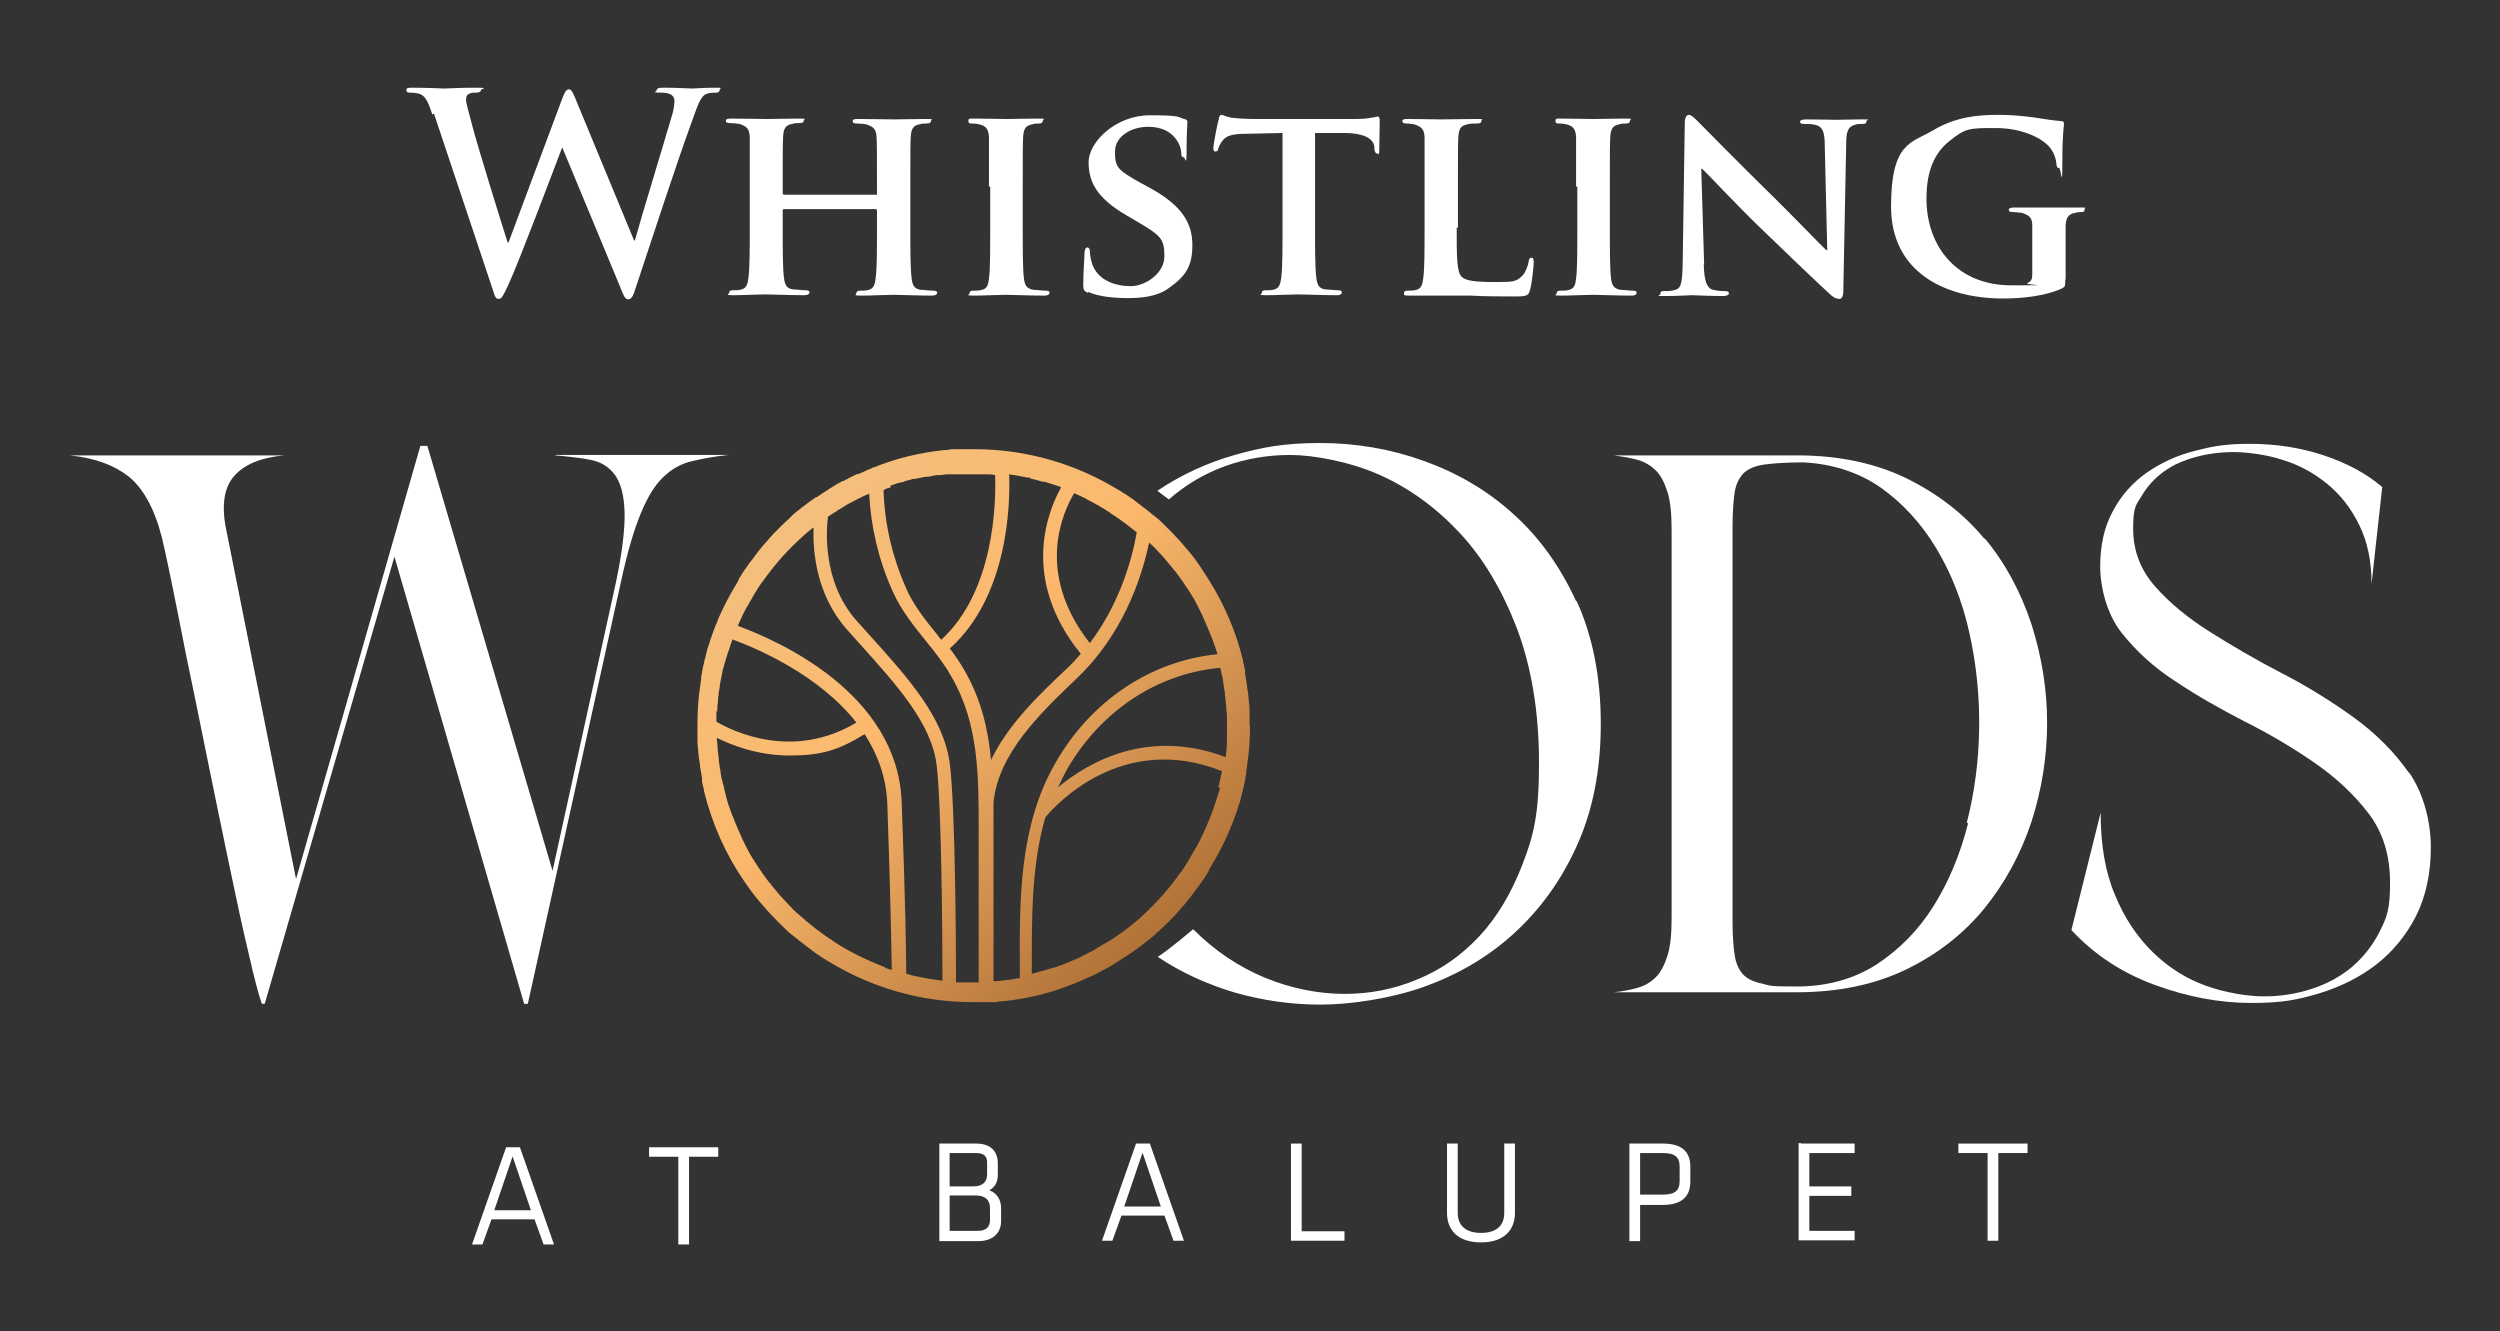
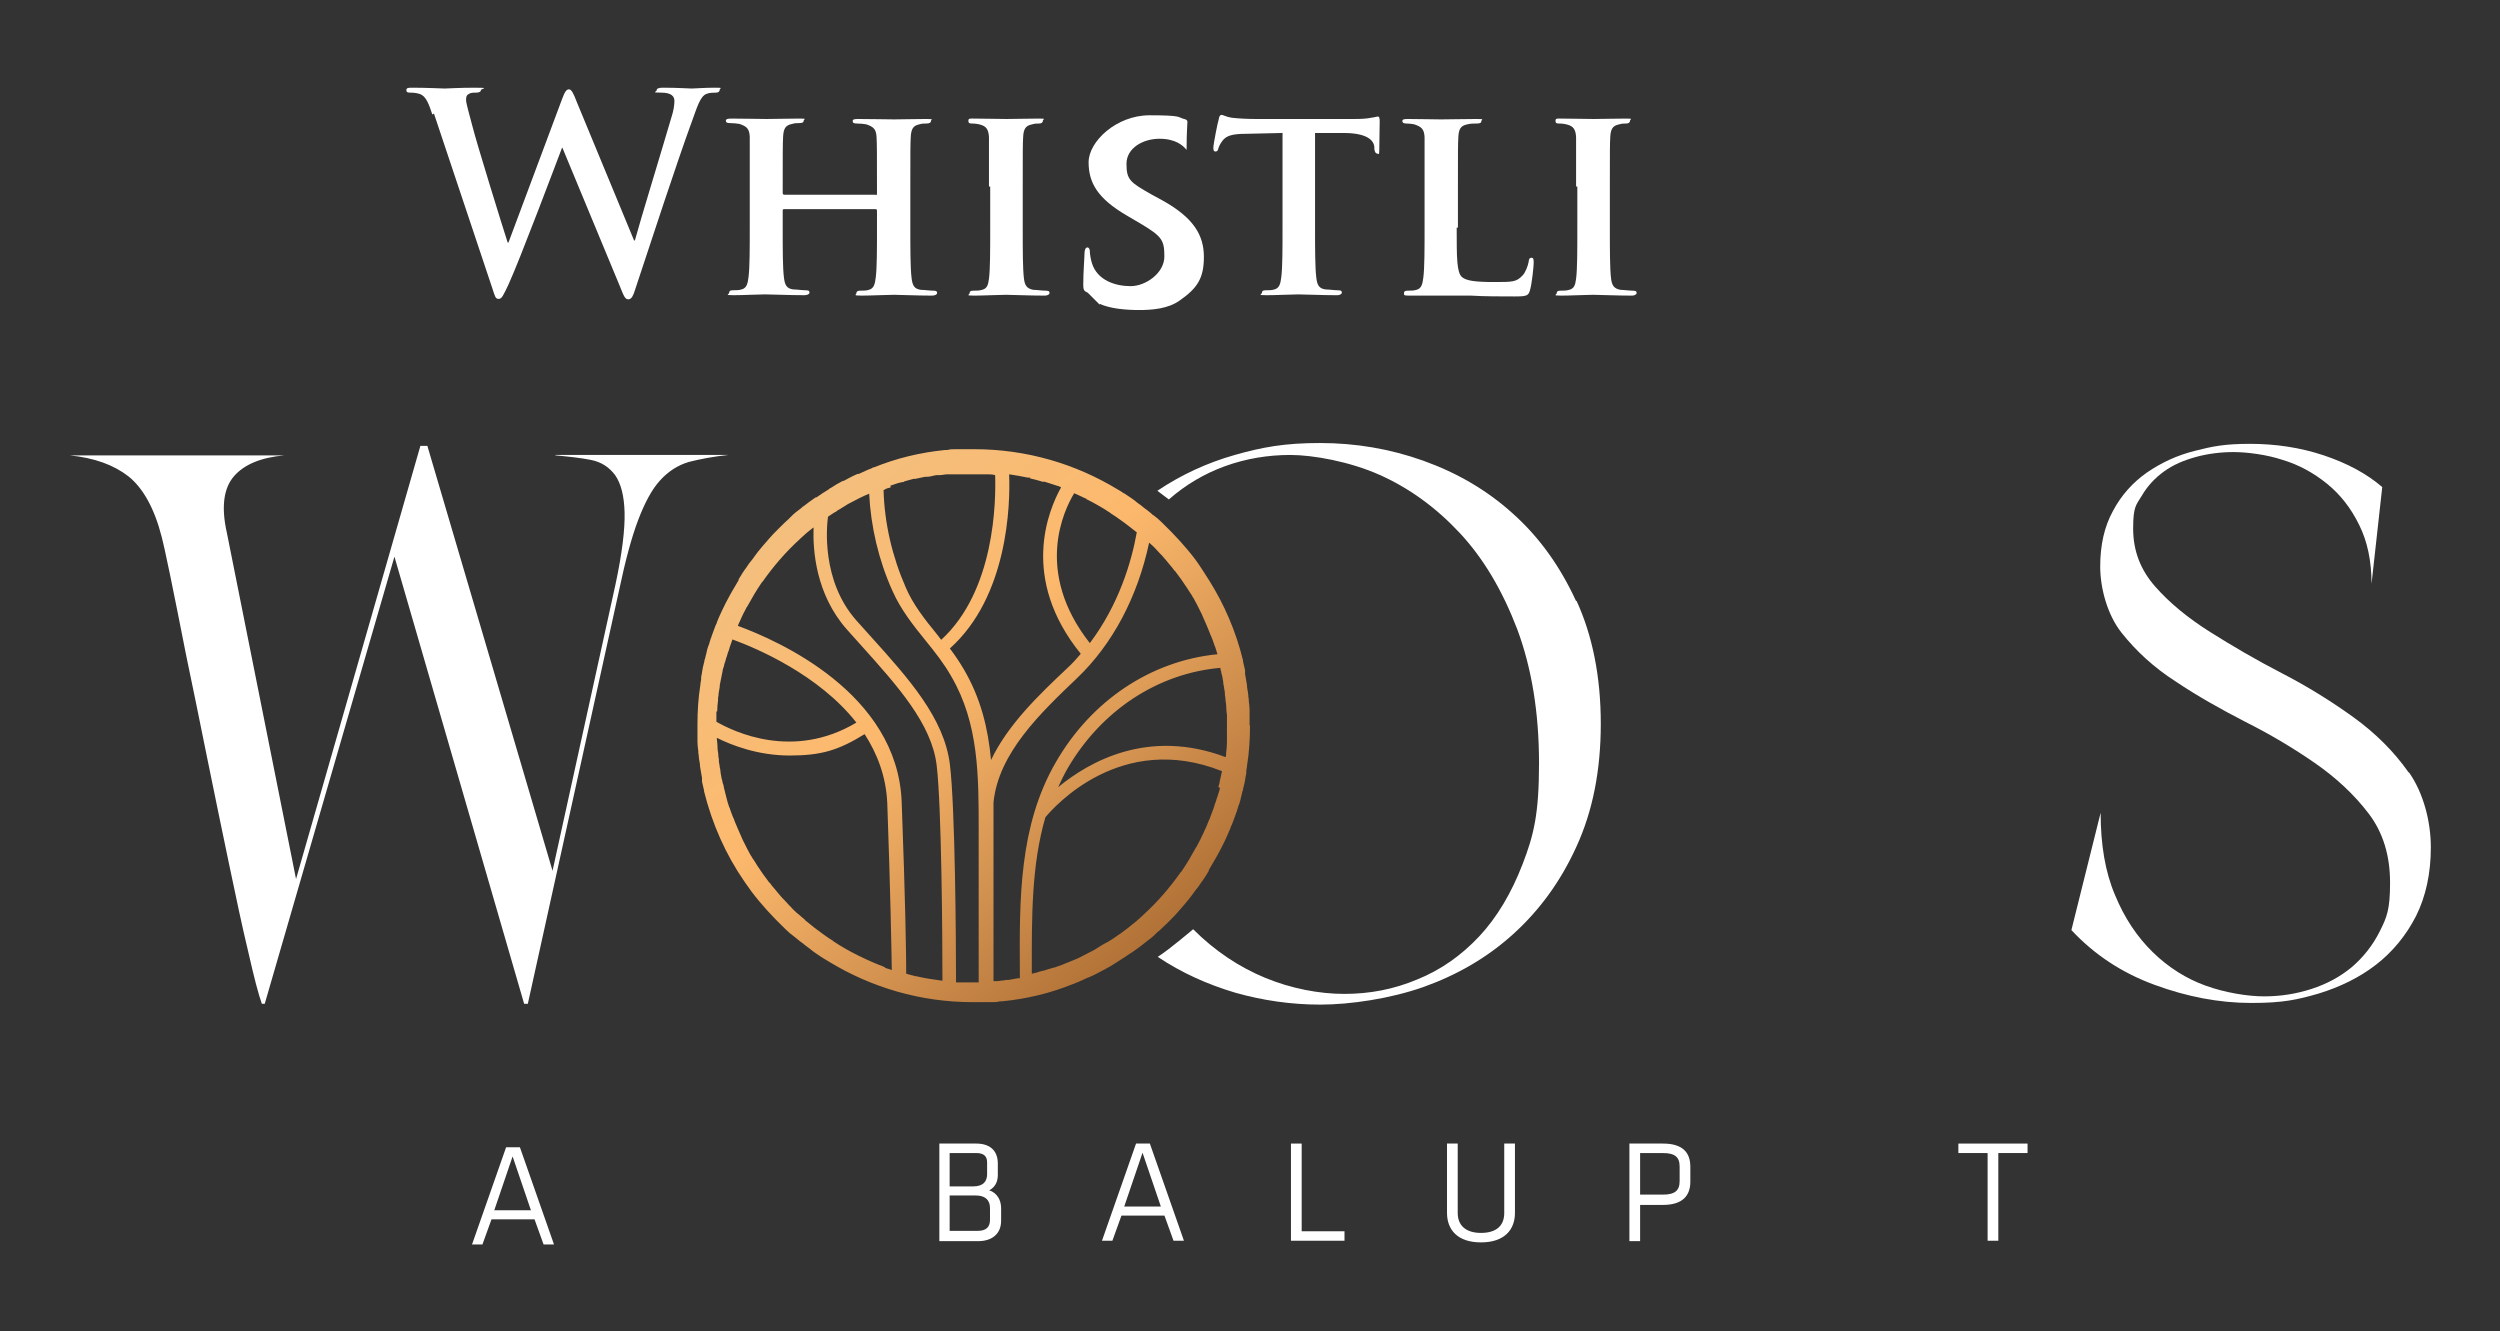
<svg xmlns="http://www.w3.org/2000/svg" version="1.1" viewBox="0 0 607.2 323.3">
  <rect x="0" y="0" width="607.2" height="323.3" fill="#333333" stroke="none" />
  <defs>
    <style>
      .cls-1 {
        stroke: #fff;
        stroke-miterlimit: 10;
        stroke-width: .5px;
      }

      .cls-1, .cls-2 {
        fill: #fff;
      }

      .cls-3 {
        fill: url(#linear-gradient);
      }
    </style>
    <linearGradient id="linear-gradient" x1="187.4" y1="203.2" x2="287.1" y2="90" gradientTransform="translate(0 324) scale(1 -1)" gradientUnits="userSpaceOnUse">
      <stop offset="0" stop-color="#f3bf7f" />
      <stop offset=".4" stop-color="#fcb96d" />
      <stop offset="1" stop-color="#a96a31" />
    </linearGradient>
  </defs>
  <g>
    <g id="Layer_1">
      <g id="Layer_1-2" data-name="Layer_1">
        <g>
          <g>
            <g>
              <path class="cls-2" d="M105,27.8c-.8-2.5-1.5-4.1-2.5-4.7-.7-.5-2.1-.6-2.7-.6s-1.1,0-1.1-.6.5-.6,1.5-.6c3.5,0,7.2.2,7.8.2s3.5-.2,7.4-.2,1.4.2,1.4.6-.5.6-1.2.6-1.2,0-1.7.3c-.6.3-.7.7-.7,1.5s.7,3.1,1.5,6.2c1.1,4.4,7.4,24.7,8.6,28.4h.2l13-34.8c.7-1.9,1.1-2.4,1.7-2.4s1.1,1,1.9,3.1l13.9,33.6h.2c1.2-4.5,6.6-22.1,8.9-30,.5-1.5.7-2.9.7-3.9s-.6-2-3.2-2-1.1-.2-1.1-.6.5-.6,1.5-.6c3.5,0,6.4.2,7,.2s3.3-.2,5.6-.2,1.2.1,1.2.5-.3.7-.9.7-1.6,0-2.3.3c-1.6.6-2.3,3.3-3.7,7.1-3.1,8.4-10.1,29.7-13.4,39.7-.7,2.3-1.1,3.1-1.9,3.1s-1.1-.8-2.1-3.3l-13.9-33.5h-.1c-1.3,3.4-10.2,27.1-13,33.2-1.3,2.7-1.6,3.5-2.4,3.5s-.9-.7-1.5-2.5l-14.2-42.5-.4.2Z" />
              <path class="cls-2" d="M212.7,47.4c.1,0,.3,0,.3-.4v-1.2c0-8.6,0-10.7-.1-12.5-.1-1.9-.7-2.5-2.5-3.1-.5-.1-1.5-.2-2.3-.2s-1-.2-1-.6.4-.5,1.3-.5c3.1,0,7.3.1,8.8.1s5.3-.1,7.6-.1,1.3.1,1.3.5-.4.6-1.1.6-1,0-1.7.2c-1.5.3-2,1.1-2.1,3.1-.1,1.8-.1,3.4-.1,12v10c0,5.2,0,9.7.3,12.2.2,1.6.5,2.7,2.3,2.9.8,0,2.1.2,3,.2s.9.3.9.6-.5.6-1.2.6c-3.8,0-7.7-.2-9.3-.2s-5.5.2-7.8.2-1.3-.2-1.3-.6.3-.6.9-.6,1.6,0,2.1-.2c1.2-.3,1.5-1.3,1.7-3,.3-2.4.3-6.8.3-12v-4.3c0-.2-.2-.3-.3-.3h-22.2c-.2,0-.4,0-.4.3v4.3c0,5.2,0,9.6.3,12,.2,1.6.5,2.7,2.3,2.9.8,0,2.1.2,3,.2s.9.3.9.6-.5.6-1.2.6c-3.8,0-7.9-.2-9.6-.2s-5.2.2-7.6.2-1.1-.2-1.1-.6.2-.6.9-.6,1.5,0,2.1-.2c1.2-.3,1.5-1.3,1.7-3,.3-2.4.3-6.9.3-12.1v-22c-.1-1.9-.7-2.5-2.5-3.1-.5-.1-1.5-.2-2.3-.2s-1-.2-1-.6.5-.5,1.3-.5c3.1,0,7,.1,8.6.1s5.5-.1,7.8-.1,1.2.1,1.2.5-.3.6-1.1.6-1,0-1.7.2c-1.6.3-2.1,1.1-2.2,3.1-.1,1.8-.1,3.9-.1,12.5v1.2c0,.3.2.4.4.4h22.2Z" />
              <path class="cls-2" d="M240.2,45.3v-12c-.1-1.9-.7-2.6-2-3-.7-.2-1.4-.3-2.1-.3s-.9-.1-.9-.7.5-.5,1.4-.5c2.2,0,6.2.1,7.9.1s5.3-.1,7.6-.1,1.2.1,1.2.5-.3.7-.9.7-1.1,0-1.7.2c-1.6.3-2.1,1.1-2.2,3.1-.1,1.8-.1,3.4-.1,12v10c0,5.5,0,10,.3,12.4.2,1.5.6,2.4,2.3,2.7.8,0,2.1.2,3,.2s.9.3.9.6-.5.6-1.1.6c-3.9,0-7.9-.2-9.5-.2s-5.4.2-7.7.2-1.1-.2-1.1-.6.2-.6.9-.6,1.5,0,2.1-.2c1.2-.3,1.5-1.1,1.7-2.7.3-2.3.3-6.9.3-12.4v-10h-.3Z" />
-               <path class="cls-2" d="M264.2,71.1c-.9-.4-1.1-.7-1.1-1.9,0-3.1.3-6.6.3-7.6s.3-1.5.7-1.5.6.5.6.9c0,.7.2,1.9.5,2.9,1.3,4.2,5.7,5.6,9.4,5.6s8.2-3.2,8.2-7.2-.6-4.9-5.8-8l-3.4-2c-7-4.1-9.2-7.9-9.2-12.9s6.7-11.4,14.8-11.4,6.8.5,8.4.9c.5.1.8.3.8.7,0,.7-.2,2.3-.2,6.8s-.3,1.8-.7,1.8-.6-.3-.6-1-.3-2.3-1.5-3.7c-.9-1.1-2.7-2.7-6.6-2.7s-8,2.2-8,6.1.9,4.5,6.2,7.5l2.4,1.3c7.8,4.3,10.2,8.6,10.2,13.8s-1.6,7.6-5.9,10.6c-2.8,2-6.7,2.3-9.8,2.3s-7-.3-9.6-1.5v.2Z" />
+               <path class="cls-2" d="M264.2,71.1c-.9-.4-1.1-.7-1.1-1.9,0-3.1.3-6.6.3-7.6s.3-1.5.7-1.5.6.5.6.9c0,.7.2,1.9.5,2.9,1.3,4.2,5.7,5.6,9.4,5.6s8.2-3.2,8.2-7.2-.6-4.9-5.8-8l-3.4-2c-7-4.1-9.2-7.9-9.2-12.9s6.7-11.4,14.8-11.4,6.8.5,8.4.9c.5.1.8.3.8.7,0,.7-.2,2.3-.2,6.8c-.9-1.1-2.7-2.7-6.6-2.7s-8,2.2-8,6.1.9,4.5,6.2,7.5l2.4,1.3c7.8,4.3,10.2,8.6,10.2,13.8s-1.6,7.6-5.9,10.6c-2.8,2-6.7,2.3-9.8,2.3s-7-.3-9.6-1.5v.2Z" />
              <path class="cls-2" d="M311.4,32.3l-8.8.2c-3.4,0-4.8.5-5.7,1.7-.6.8-.9,1.5-1,1.9-.1.5-.3.7-.7.7s-.5-.3-.5-.9c0-.9,1.1-6.4,1.3-6.9.1-.7.3-1.1.7-1.1s1.1.5,2.5.7c1.7.2,3.9.3,5.9.3h23.9c1.9,0,3.1-.1,4-.3.9-.1,1.4-.3,1.6-.3.4,0,.5.3.5,1.2s-.1,5.4-.1,6.9-.2.9-.5.9-.6-.3-.7-1.1v-.6c-.2-1.5-1.7-3.2-7-3.3h-7.4c0,0,0,22.9,0,22.9,0,5.2,0,9.7.3,12.2.2,1.6.5,2.7,2.3,2.9.8,0,2.1.2,3,.2s.9.3.9.6-.5.6-1.1.6c-3.9,0-7.8-.2-9.5-.2s-5.3.2-7.7.2-1.1-.2-1.1-.6.2-.6.9-.6,1.6,0,2.1-.2c1.2-.3,1.5-1.3,1.7-3,.3-2.4.3-6.9.3-12.1v-23h0Z" />
              <path class="cls-2" d="M353.8,55.3c0,7.3,0,10.9,1.3,12,1,.9,3.3,1.2,7.8,1.2s5.4,0,6.9-1.6c.7-.7,1.3-2.3,1.5-3.4,0-.5.2-.9.7-.9s.5.6.5,1.3-.4,4.9-.9,6.6c-.4,1.3-.7,1.5-3.7,1.5s-7.6,0-10.6-.2c-2.9,0-5.4,0-7.8,0h-3.3c-1.4,0-2.9,0-4.1,0s-1.1-.2-1.1-.6.2-.6.9-.6,1.5,0,2.1-.2c1.2-.3,1.5-1.3,1.7-3,.3-2.4.3-6.9.3-12.1v-22c-.1-1.9-.7-2.5-2.5-3.1-.5-.1-1.2-.2-1.9-.2s-1-.2-1-.6.4-.5,1.3-.5c2.7,0,6.5.1,8.1.1s6.2-.1,8.5-.1,1.3.1,1.3.5-.3.6-1.1.6-1.6,0-2.3.2c-1.6.3-2.1,1.1-2.2,3.1-.1,1.8-.1,3.4-.1,12v10h-.3Z" />
              <path class="cls-2" d="M382.8,45.3v-12c-.1-1.9-.7-2.6-2-3-.7-.2-1.4-.3-2.1-.3s-.9-.1-.9-.7.5-.5,1.4-.5c2.2,0,6.2.1,7.9.1s5.3-.1,7.6-.1,1.2.1,1.2.5-.3.7-.9.7-1.1,0-1.7.2c-1.6.3-2.1,1.1-2.2,3.1-.1,1.8-.1,3.4-.1,12v10c0,5.5,0,10,.3,12.4.2,1.5.6,2.4,2.3,2.7.8,0,2.1.2,3,.2s.9.3.9.6-.5.6-1.1.6c-3.9,0-7.9-.2-9.5-.2s-5.4.2-7.7.2-1.1-.2-1.1-.6.2-.6.9-.6,1.5,0,2.1-.2c1.2-.3,1.5-1.1,1.7-2.7.3-2.3.3-6.9.3-12.4v-10h-.3Z" />
-               <path class="cls-2" d="M413.8,64.1c.1,4.4.9,5.8,2,6.2,1,.3,2.1.4,3.1.4s1,.3,1,.6-.5.6-1.3.6c-3.8,0-6.6-.2-7.6-.2s-3.3.2-6.4.2-1.3,0-1.3-.6.4-.6.9-.6c.8,0,1.9,0,2.7-.3,1.5-.4,1.7-1.9,1.8-6.9l.5-33.7c0-1.1.4-1.9,1-1.9s1.5.9,2.5,1.9c.7.7,9.6,9.8,18.1,18.1,4,3.9,11.8,12,12.7,12.8h.3l-.6-25.3c0-3.5-.6-4.5-2-5-.9-.3-2.3-.3-3.1-.3s-.9-.3-.9-.6.6-.5,1.5-.5c3.1,0,6.2.1,7.5.1s2.9-.1,5.8-.1,1.3,0,1.3.5-.3.6-1,.6-1.1,0-1.8.2c-1.6.5-2.1,1.5-2.1,4.7l-.7,35.8c0,1.3-.5,1.8-.9,1.8-1,0-1.8-.6-2.4-1.2-3.7-3.4-11-10.4-17.2-16.4-6.4-6.2-12.6-13-13.8-14h-.2l.7,23.2h-.1Z" />
-               <path class="cls-2" d="M501.6,68c0,1.5,0,1.6-.7,2-3.9,1.9-9.8,2.5-14.4,2.5-14.4,0-27.2-6.6-27.2-22.3s4.9-15.4,10.3-18.6c5.6-3.3,10.9-3.7,15.8-3.7s9.2.7,10.4.9c1.2.2,3.3.5,4.7.6.7,0,.8.3.8.7,0,.7-.4,2.2-.4,9.4s-.3,1.3-.8,1.3-.5-.3-.6-.7c-.1-1.3-.5-3.1-2-4.7-1.7-1.8-6.2-4.3-12.8-4.3s-7.3,0-11.4,3.3c-3.3,2.7-5.4,6.9-5.4,13.8,0,12.2,7.9,21.1,20.5,21.1s2.7,0,4.1-.6c.9-.4,1.1-1,1.1-2v-11.9c0-1.9-.7-2.5-2.5-3.1-.5,0-1.5-.2-2.3-.2s-.9-.3-.9-.6.5-.5,1.3-.5c3.1,0,7.3,0,9,0s4.9,0,6.9,0,1.2,0,1.2.5-.3.6-.7.6-.9,0-1.6.2c-1.6.3-2.2,1.1-2.3,3.1v13.1h-.1Z" />
            </g>
            <g>
              <path class="cls-2" d="M272,229.8h0c-2.4,2.2-5.4,4.4-8.9,6.3,3.1-1.7,6.1-3.7,9-6.3h-.1Z" />
              <path class="cls-2" d="M134.9,110.6c3.2.3,6.1.6,8.6,1.1s4.4,1.7,5.9,3.7c1.4,2,2.2,5,2.3,9.1s-.6,9.9-2.2,17.4l-15.3,69.6-30.4-103.2h-1.7l-30.2,105.2-16.8-84.1c-1.4-6.2-.8-10.8,1.7-13.7,2.5-2.9,6.6-4.6,12.3-5.1H16.9c6,.6,10.7,2.3,14.3,5.1,3.5,2.8,6.3,7.7,8.1,14.8.2.7.9,3.8,2,9.1,1.1,5.4,2.4,11.8,3.9,19.5,1.6,7.6,3.3,16,5.1,24.9s3.6,17.5,5.3,25.7c1.7,8.1,3.2,15.3,4.7,21.5,1.4,6.2,2.5,10.4,3.3,12.6h.7l31.5-108.6,31.5,108.6h.9l22.2-100.6c1.5-7.1,3-12.7,4.6-16.9,1.6-4.2,3.3-7.4,5.3-9.6s4.3-3.7,7-4.5c2.7-.7,5.9-1.3,9.6-1.7h-42.2.2Z" />
-               <path class="cls-2" d="M482,130.9c-5-6.1-11.4-11-18.9-14.7-7.6-3.7-16.5-5.6-26.7-5.6h-44.4c2.1.3,4,.6,5.8,1.1,1.7.5,3.2,1.4,4.4,2.6,1.2,1.2,2.1,3,2.8,5.2.7,2.2,1,5.3,1,9.1v94.4c0,3.9-.3,6.9-1,9.1-.7,2.2-1.6,4-2.8,5.2-1.2,1.2-2.6,2.1-4.4,2.6-1.7.5-3.7.9-5.8,1.1h44.4c10.2,0,19.1-1.9,26.7-5.6,7.6-3.7,13.9-8.7,18.9-14.8,5-6.2,8.8-13.2,11.4-21,2.5-7.8,3.8-15.8,3.8-24s-1.3-16.1-3.8-24c-2.6-7.8-6.3-14.8-11.4-20.9v.2ZM478,200c-1.9,7.5-4.7,14.2-8.4,20.1-3.7,5.9-8.4,10.6-13.9,14.2-5.5,3.5-12,5.3-19.3,5.3s-6.3-.2-8.4-.7c-2.1-.4-3.7-1.2-4.7-2.3s-1.7-2.7-2-4.7-.5-4.7-.5-8v-95.9c0-3.5.2-6.3.5-8.3.3-2.1,1.1-3.6,2.2-4.8,1.2-1.1,2.9-1.8,5.2-2.1,2.3-.3,5.4-.5,9.4-.5,7.2.4,13.5,2.5,18.8,6.2,5.3,3.8,9.8,8.7,13.4,14.7,3.6,6,6.3,12.8,8,20.4,1.7,7.6,2.5,15.3,2.4,23.2s-1.1,15.6-3,23l.3.2Z" />
              <path class="cls-2" d="M585,187.6c-3.5-5-8-9.5-13.4-13.4s-11.2-7.5-17.4-10.7-12-6.6-17.4-10-9.9-7.1-13.4-11.1-5.3-8.6-5.3-14,.7-5.7,2.1-8c1.4-2.4,3.2-4.3,5.4-5.9s4.8-2.7,7.7-3.5,6-1.2,9.2-1.2,8,.6,11.9,1.9c4,1.2,7.6,3.2,10.8,5.8,3.2,2.6,5.8,5.9,7.8,10,2,4,3,8.8,3,14.3l2.6-23.5c-3.7-3.2-8.5-5.8-14.2-7.7-5.7-1.9-11.7-2.8-17.9-2.8s-9.1.6-13.4,1.7c-4.4,1.1-8.2,2.9-11.7,5.3-3.4,2.4-6.2,5.5-8.2,9.3-2.1,3.8-3.1,8.3-3.1,13.5s1.7,11.7,5.2,16.1c3.5,4.4,7.8,8.4,13.1,11.8,5.2,3.5,10.9,6.7,16.9,9.8,6,3,11.7,6.4,16.9,10s9.6,7.7,13.1,12.3,5.2,10.2,5.2,16.8-.8,8.4-2.5,11.8c-1.7,3.4-4,6.3-6.8,8.7-2.9,2.4-6.1,4.1-9.8,5.3s-7.5,1.8-11.5,1.8-9.5-.9-14.2-2.6c-4.7-1.7-9-4.4-12.8-8.1-3.8-3.7-6.9-8.3-9.2-13.9-2.4-5.6-3.5-12.3-3.5-20l-7.1,28.5c5.6,6,12.3,10.4,20.2,13.3s15.7,4.4,23.5,4.4,11.2-.8,16.4-2.3c5.2-1.6,9.9-3.9,13.9-7s7.3-7.1,9.7-11.8c2.4-4.8,3.6-10.4,3.6-16.7s-1.8-13.2-5.3-18.2h0Z" />
              <path class="cls-2" d="M382.8,146c-3.9-8.5-9-15.6-15.4-21.3-6.3-5.7-13.6-9.9-21.7-12.8s-16.5-4.3-25.1-4.3-14,1-20.7,2.9-13,4.8-18.8,8.7c0,0,3.3,2.5,2.8,2.1,4.1-3.6,8.7-6.3,13.7-8.1,5-1.8,10.3-2.7,15.8-2.7s14.4,1.6,21.6,4.8c7.2,3.2,13.7,7.9,19.5,14.1s10.4,14,14,23.4c3.5,9.4,5.3,20.2,5.3,32.6s-1.3,17.5-4,24.5-6.2,12.9-10.5,17.5c-4.4,4.7-9.4,8.2-15.1,10.5-5.7,2.4-11.6,3.5-17.7,3.5s-12.9-1.3-19.2-3.9c-6.3-2.6-12.2-6.5-17.5-11.8.3-.3-5.6,4.8-8.6,6.7,5.8,3.9,12.1,6.7,18.8,8.7,6.7,1.9,13.6,2.9,20.7,2.9s16.9-1.4,25.1-4.3c8.1-2.9,15.4-7.1,21.7-12.8,6.3-5.7,11.5-12.7,15.4-21.3,3.9-8.5,5.9-18.4,5.9-29.8s-2-21.4-5.9-29.9h0Z" />
              <path class="cls-3" d="M303.5,176.6h0v-4.1c0-.8-.1-1.5-.2-2.3,0-.3,0-.7-.1-1,0-.7-.2-1.5-.3-2.2,0-.3,0-.6-.1-1-.1-.8-.3-1.5-.4-2.3v-.9c-.2-.7-.3-1.5-.5-2.2v-.2c-1.7-7-4.5-13.5-8.2-19.4h0c-.5-.8-1.1-1.7-1.6-2.5h0c-.6-.9-1.1-1.7-1.7-2.5h0c-2.4-3.2-5.2-6.2-8.1-9l-.2-.2c-.6-.6-1.3-1.2-2-1.7-.2,0-.3-.3-.5-.4-.6-.5-1.2-1-1.8-1.4-.2-.2-.4-.3-.6-.5-.6-.4-1.1-.8-1.7-1.3-.2-.2-.5-.3-.7-.5-.6-.4-1.2-.8-1.8-1.2-.2,0-.3-.2-.5-.3-.3-.2-.7-.4-1-.6-10.2-6.2-22.1-9.8-34.9-9.8h-4.5c-.7,0-1.4,0-2,.2h-.6c-6,.6-11.8,2-17.2,4.2-.2,0-.3,0-.5.2-1.1.4-2.1.9-3.2,1.4-.1,0-.2,0-.3,0-1.2.5-2.3,1.1-3.4,1.7,0,0-.1,0-.2,0-1,.5-2,1.1-2.9,1.7-.2,0-.4.3-.6.4-1,.6-1.9,1.2-2.9,1.9,0,0-.1,0-.2,0-1,.7-2,1.4-3,2.2-.2,0-.3.3-.5.4-.4.3-.9.7-1.3,1-.4.3-.8.7-1.2,1.1h0c-.2.2-.4.4-.6.6-.7.6-1.3,1.2-1.9,1.8l-.9.9c-.6.6-1.2,1.2-1.8,1.9-.2.2-.4.5-.6.7-.7.8-1.5,1.7-2.2,2.6-.2.3-.4.5-.6.8-.5.7-1,1.4-1.6,2.1-.2.3-.4.6-.6.9-.7.9-1.3,1.9-1.9,2.9v.2c-.6,1-1.1,1.9-1.7,2.9-.2.3-.3.6-.5.9-.4.8-.9,1.6-1.3,2.5-.1.3-.3.5-.4.8-.5,1.1-1,2.1-1.4,3.2,0,.2-.2.5-.3.7-.3.9-.7,1.8-1,2.7,0,.2-.1.4-.2.5,0,.2-.1.4-.2.7-.1.4-.2.8-.4,1.2-.2.5-.3,1-.4,1.5-.1.4-.2.8-.3,1.2,0,.2-.1.4-.2.6,0,.2,0,.4-.1.6-.2.8-.4,1.6-.5,2.4,0,.4-.2.8-.2,1.2v.3c0,.5-.2,1.1-.2,1.6-.5,3.1-.7,6.3-.7,9.6s0,2.1,0,3.2v.9c0,.8.1,1.5.2,2.3,0,.3,0,.7.1,1,0,.7.2,1.5.3,2.2,0,.3,0,.6.1,1,.1.8.3,1.5.4,2.3v.9c.2.7.3,1.5.5,2.2v.2c2,8,5.3,15.4,9.8,21.9h0c.6.8,1.1,1.6,1.7,2.4h0c2.4,3.2,5.2,6.2,8.1,9l.2.2c.6.6,1.3,1.2,2,1.7.2.1.3.3.5.4.6.5,1.2,1,1.8,1.4.2.2.4.3.6.5.6.4,1.1.8,1.7,1.3.2.2.5.3.7.5.6.4,1.2.8,1.8,1.2.2.1.3.2.5.3.3.2.7.4,1,.6,10.2,6.2,22.1,9.8,34.9,9.8h4.5c.7,0,1.4,0,2-.2h.6c6-.6,11.8-2,17.2-4.2.2,0,.3-.1.5-.2,1.1-.4,2.1-.9,3.2-1.4.1,0,.2,0,.3-.1,1.2-.5,2.3-1.1,3.4-1.7,0,0,.1,0,.2-.1,1-.5,2-1.1,2.9-1.7.2-.1.4-.3.6-.4,1-.6,1.9-1.2,2.9-1.9,0,0,.1,0,.2-.1,1-.7,2-1.4,3-2.2.2-.1.3-.3.5-.4.4-.3.9-.7,1.3-1s.8-.7,1.2-1.1h0c.2-.2.4-.4.7-.6.6-.6,1.3-1.2,1.9-1.8.3-.3.6-.6.9-.9.6-.6,1.2-1.2,1.8-1.9.2-.2.4-.5.6-.7.7-.8,1.5-1.7,2.2-2.6.2-.3.4-.5.6-.8.5-.7,1-1.4,1.6-2.1.2-.3.4-.6.6-.9.7-.9,1.3-1.9,1.9-2.9v-.2c.6-1,1.1-1.9,1.7-2.9.2-.3.3-.6.5-.9.4-.8.9-1.6,1.3-2.5.1-.3.3-.5.4-.8.5-1.1,1-2.2,1.4-3.2,0-.2.2-.5.3-.7.3-.9.7-1.8,1-2.7,0-.2.1-.4.2-.5,0-.2.1-.4.2-.7.1-.4.2-.8.4-1.2.2-.5.3-1,.4-1.5.1-.4.2-.8.3-1.2,0-.2.1-.4.2-.6,0-.2,0-.4.1-.6.2-.8.4-1.6.5-2.4,0-.4.2-.8.2-1.2v-.3c0-.5.2-1.1.2-1.6.5-3.1.7-6.3.7-9.6h-.1ZM296.3,191.4c-.1.5-.2.9-.4,1.4-.1.4-.2.8-.4,1.2-.1.4-.2.8-.4,1.2-.1.3-.2.7-.3,1-.3.8-.6,1.6-.9,2.4,0,.2-.2.4-.3.7-.4,1-.8,2-1.3,3,0,.1-.1.3-.2.4-.4.9-.8,1.7-1.3,2.6,0,.2-.2.3-.3.5-1.1,2-2.2,3.9-3.5,5.8,0,0-.1.2-.2.2-2.6,3.7-5.6,7.2-9,10.3-.1.1-.2.2-.3.3-.7.6-1.4,1.3-2.2,1.9-.2.1-.3.3-.5.4-.8.7-1.7,1.3-2.6,2-.2.1-.4.3-.6.4-.7.5-1.4,1-2.1,1.4-.3.2-.6.4-.9.5-.7.4-1.4.8-2,1.2-.3.2-.5.3-.8.5-1,.5-1.9,1-2.9,1.5h0c-.9.5-1.9.9-2.9,1.3-.3.1-.6.3-1,.4-.7.3-1.4.6-2.1.8-.4.2-.8.3-1.3.4-.3.1-.7.2-1,.3-.6.2-1.2.4-1.8.5-.2,0-.4.1-.6.2-.5.1-1,.3-1.6.4v-1.2c0-12.4-.1-25.1,3.3-36.8,2-2.4,18.3-21,42.9-11.2-.2.9-.4,1.8-.6,2.7,0,.4-.2.7-.3,1.1l.4.3ZM244.8,238c-.3,0-.6,0-.8.1-.6,0-1.3.2-1.9.2h-.8v-43.4h0c1.2-12,11.4-21.7,20.3-30.2,8.6-8.2,14.7-19.7,17.5-32.9.3.3.6.5.9.8.2.2.3.3.5.5.4.4.8.9,1.2,1.3.2.2.3.3.5.5.4.5.8.9,1.2,1.4.1.2.3.3.4.5.4.5.9,1,1.3,1.6,0,.1.2.2.3.3,1,1.3,2,2.7,2.9,4.1h0c.4.7.9,1.3,1.3,2,0,.2.2.3.3.5.3.6.6,1.1.9,1.7.1.2.2.4.3.6.3.5.5,1.1.8,1.6.1.2.2.5.3.7.2.5.5,1.1.7,1.6.1.2.2.5.3.7.2.6.5,1.1.7,1.7,0,.2.2.4.3.7.2.6.5,1.2.7,1.9,0,.2.1.3.2.5.2.6.4,1.2.6,1.9-16.2,1.6-30.7,11.3-39.3,26.3-8.9,15.4-8.8,33.2-8.7,50.4v2h-.5c-.7.1-1.5.3-2.2.4h-.2ZM214.9,234.9c-2.1-.8-4.2-1.7-6.2-2.7-.1,0-.2-.1-.4-.2-1-.5-2-1-3-1.6-.9-.5-1.7-1-2.6-1.6-.1,0-.3-.2-.4-.3-.8-.5-1.7-1.1-2.5-1.7-1.4-1-2.7-2-4-3.1-.1,0-.2-.2-.3-.3-.5-.4-1-.9-1.5-1.3-.2-.1-.3-.3-.5-.4-.4-.4-.9-.8-1.3-1.3l-.5-.5c-.4-.4-.8-.9-1.2-1.3l-.5-.5c-.4-.5-.8-.9-1.2-1.4-.1-.2-.3-.3-.4-.5-.4-.5-.9-1-1.3-1.6,0-.1-.2-.2-.3-.3-1-1.3-2-2.7-2.9-4.1h0c-.4-.7-.8-1.3-1.3-2,0-.2-.2-.3-.3-.5-.3-.6-.6-1.1-.9-1.7-.1-.2-.2-.4-.3-.6-.3-.5-.5-1.1-.8-1.6-.1-.2-.2-.5-.3-.7-.2-.5-.5-1.1-.7-1.6-.1-.2-.2-.5-.3-.7-.2-.5-.5-1.1-.7-1.7,0-.2-.2-.4-.3-.7-.2-.6-.5-1.2-.7-1.9,0-.2-.1-.3-.2-.5-.3-.8-.5-1.6-.7-2.4-.2-.8-.4-1.6-.6-2.4,0-.4-.2-.8-.3-1.1,0-.4-.2-.8-.3-1.3,0-.4-.2-.9-.2-1.3s-.1-.8-.2-1.2c0-.5-.2-1-.2-1.5s0-.6-.1-.9c0-.6-.1-1.2-.2-1.8h0c0-1-.1-1.8-.2-2.7v-.2c3.6,1.8,10,4.3,17.7,4.3s11.9-1.3,18.2-5.2c3.1,4.8,5.2,10.3,5.5,16.7.8,22.4,1,35.1,1.1,40.6-.4-.1-.8-.3-1.2-.4-.2,0-.3-.1-.5-.2h0ZM174.2,172.7c0-.9.1-1.8.2-2.6,0-.4,0-.8.1-1.1,0-.7.2-1.4.3-2.1,0-.3,0-.6.1-.9.2-1,.4-2,.6-3,0-.4.2-.7.3-1.1.1-.5.2-.9.4-1.4.1-.4.2-.8.4-1.3.1-.4.2-.8.4-1.2.1-.3.2-.7.3-1,.2-.6.4-1.1.6-1.7,6,2.2,21,8.6,30.1,20.2-15.4,9.2-29.8,2.2-34-.2v-2.5h.2ZM179.9,150.4c.4-.9.8-1.7,1.3-2.6,0-.2.2-.3.3-.5,1.1-2,2.2-3.9,3.5-5.8,0,0,.1-.2.2-.2,2.6-3.7,5.6-7.2,9-10.3l.3-.3c.7-.6,1.4-1.3,2.2-1.9.2-.1.3-.3.5-.4.1-.1.3-.2.4-.3-.2,5.5.5,16.2,8.1,24.8,1.2,1.3,2.3,2.6,3.5,3.9,8.8,9.8,17.1,19,18.3,29.1,1.2,10,1.4,42.2,1.4,52.3-2.2-.3-4.3-.6-6.4-1.1-.2,0-.3,0-.5-.1-.7-.2-1.3-.3-1.9-.5,0-4.8-.2-17.7-1.1-41.7-1-26.6-30.3-39.3-39.8-42.8.2-.4.3-.8.5-1.1,0-.1.1-.3.2-.4h0ZM203.2,124.1c.7-.4,1.4-.8,2-1.2s.5-.3.8-.5c1-.5,1.9-1,2.9-1.5h0c.7-.3,1.4-.7,2.2-1,.4,8,2.3,16.2,5.7,23.7,2,4.5,5.1,8.4,8.1,12.1,2.2,2.7,4.4,5.5,6.1,8.5,6.8,11.6,6.7,24.4,6.7,37.9v36.5h-5.5c0-9.8-.2-42.6-1.5-53-1.4-11.2-10-20.8-19.2-31-1.2-1.3-2.3-2.6-3.5-3.9-8.6-9.7-7.2-23-6.9-25.2.4-.3.8-.5,1.2-.8.3-.2.6-.4.9-.5h0ZM216.3,117.9c.3,0,.7-.2,1-.3.6-.2,1.2-.4,1.8-.5.2,0,.4,0,.6-.2.7-.2,1.5-.4,2.2-.6h.4c.8-.2,1.6-.3,2.4-.5h.5c.7,0,1.5-.3,2.2-.4.3,0,.6,0,.8,0,.6,0,1.3-.2,1.9-.2h1.1c.6,0,1.1,0,1.7,0h6.7c.7,0,1.4,0,2.1.2.2,6.2,0,28-13.1,40-.3-.4-.7-.9-1-1.3-3-3.7-5.8-7.2-7.6-11.4-3.3-7.5-5.2-15.7-5.4-23.7.1,0,.3,0,.4-.2.4-.2.8-.3,1.3-.4v-.3ZM250.2,116.2c1,.2,2,.5,3,.8.2,0,.3,0,.5,0,1.1.3,2.1.7,3.1,1,.2,0,.3,0,.5.2.1,0,.3,0,.4.2-3,5.4-10.1,22,4.8,40.4-1,1.2-2.1,2.4-3.3,3.5-6.9,6.5-14.4,13.7-18.5,22.3-.7-7.7-2.5-15.1-6.7-22.2-1-1.7-2.1-3.3-3.3-4.9,14.1-12.6,14.7-34.9,14.4-42.3,1.5.2,3,.5,4.5.8.2,0,.3,0,.5,0h.1ZM263.8,121.2c1,.5,2,1,3,1.6.9.5,1.7,1,2.6,1.6.1,0,.3.2.4.3.8.5,1.7,1.1,2.5,1.7,1.3.9,2.5,1.9,3.8,2.9-1.3,7.3-4.4,17.6-11.4,26.9-13.6-17.3-6.3-32.3-3.8-36.4.9.4,1.8.8,2.6,1.2.1,0,.2,0,.4.2h-.1ZM296.4,162.3c0,.3.1.5.2.8,0,.4.2.8.3,1.3,0,.4.2.9.2,1.3s.1.8.2,1.2c0,.5.2,1,.2,1.5s0,.6.1.9c0,.6.1,1.2.2,1.8h0c0,.9.1,1.8.2,2.6v2.7h0v3.9c0,.9-.1,1.8-.2,2.6,0,.3,0,.6-.1,1-18.8-7.1-33.2,1.1-40.7,7.3.7-1.5,1.4-3,2.2-4.4,8.2-14.2,22-23.3,37.3-24.6h-.1Z" />
            </g>
          </g>
          <path class="cls-1" d="M228.4,301.1v-23.1h8.7c3.1,0,5,1.5,5,4.6v2.8c0,1.8-.8,3.1-2.6,3.8,1.8.2,3.4,1.7,3.4,4.3v3c0,3.2-2.3,4.7-5.3,4.7h-9.2ZM240,282.3c0-1.6-.9-2.5-2.9-2.5h-6.7v8.6h6c2.5,0,3.6-1.3,3.6-3.2v-3h0ZM240.7,293.4c0-1.9-1.1-3.3-3.8-3.3h-6.5v9.1h7.1c2.2,0,3.2-1.1,3.2-2.9v-3h0Z" />
          <path class="cls-1" d="M283,295h-10.8l-2.2,6.1h-2l8.1-23.1h3l8.1,23.1h-2l-2.2-6.1ZM272.8,293.3h9.5l-4.8-14.1-4.8,14.1h0Z" />
          <path class="cls-1" d="M130,295.9h-10.8l-2.2,6.1h-2l8.1-23.1h3l8.1,23.1h-2l-2.2-6.1ZM119.8,294.2h9.5l-4.8-14.1-4.8,14.1h.1Z" />
          <path class="cls-1" d="M315.9,299.3h10.4v1.8h-12.5v-23.1h2.1v21.3h0Z" />
          <path class="cls-1" d="M367.7,278v16.6c0,3.9-2.4,6.9-8,6.9s-8-3-8-6.9v-16.6h2.1v16.6c0,3.2,2.1,5.1,5.9,5.1s5.9-1.8,5.9-5.1v-16.6h2.1Z" />
          <path class="cls-1" d="M396,278h7.9c4.7,0,6.4,2.1,6.4,5.4v3.6c0,3.2-1.7,5.4-6.4,5.4h-5.8v8.8h-2.1v-23.1h0ZM403.9,279.8h-5.8v10.6h5.8c2.9,0,4.3-1,4.3-3.5v-3.6c0-2.5-1.4-3.5-4.3-3.5Z" />
-           <path class="cls-1" d="M437.2,278h13v1.8h-11v8.6h10.2v1.8h-10.2v9h11v1.8h-13.1v-23.1h.1Z" />
          <path class="cls-1" d="M483,279.8h-7.1v-1.8h16.3v1.8h-7.1v21.3h-2.1v-21.3h0Z" />
-           <path class="cls-1" d="M165,280.7h-7.1v-1.8h16.3v1.8h-7.1v21.3h-2.1v-21.3h0Z" />
        </g>
      </g>
    </g>
  </g>
</svg>